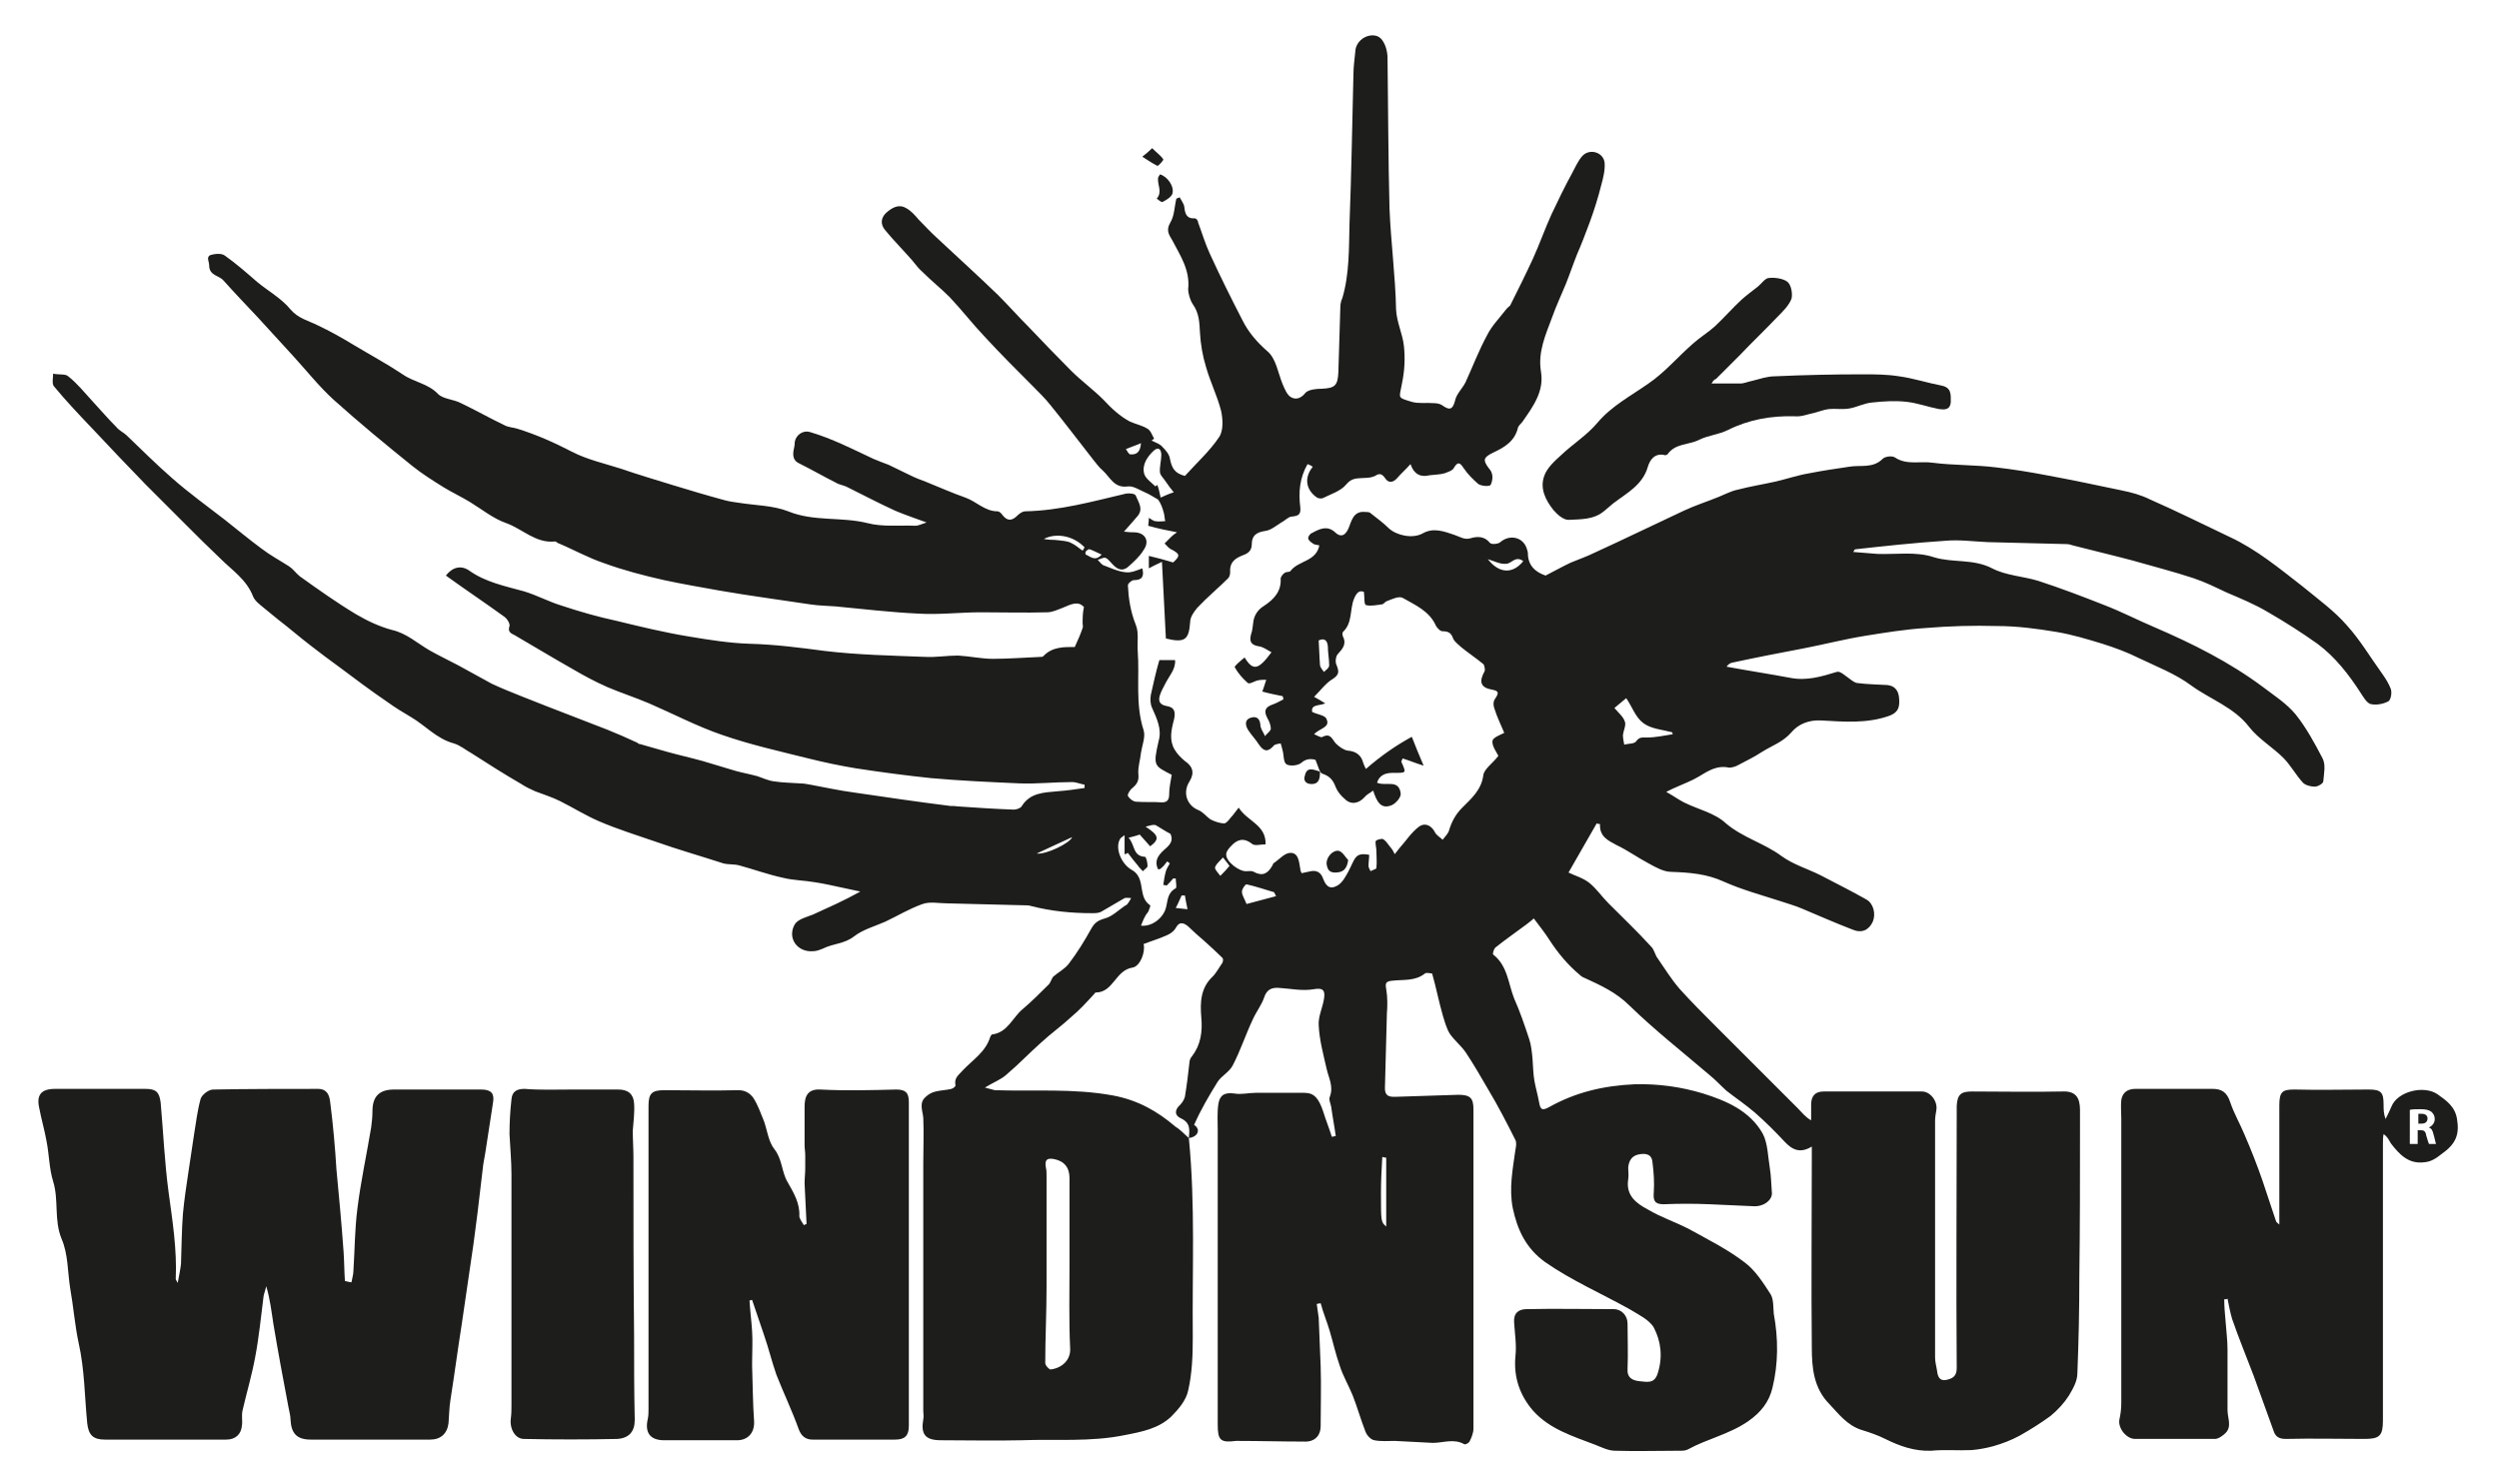
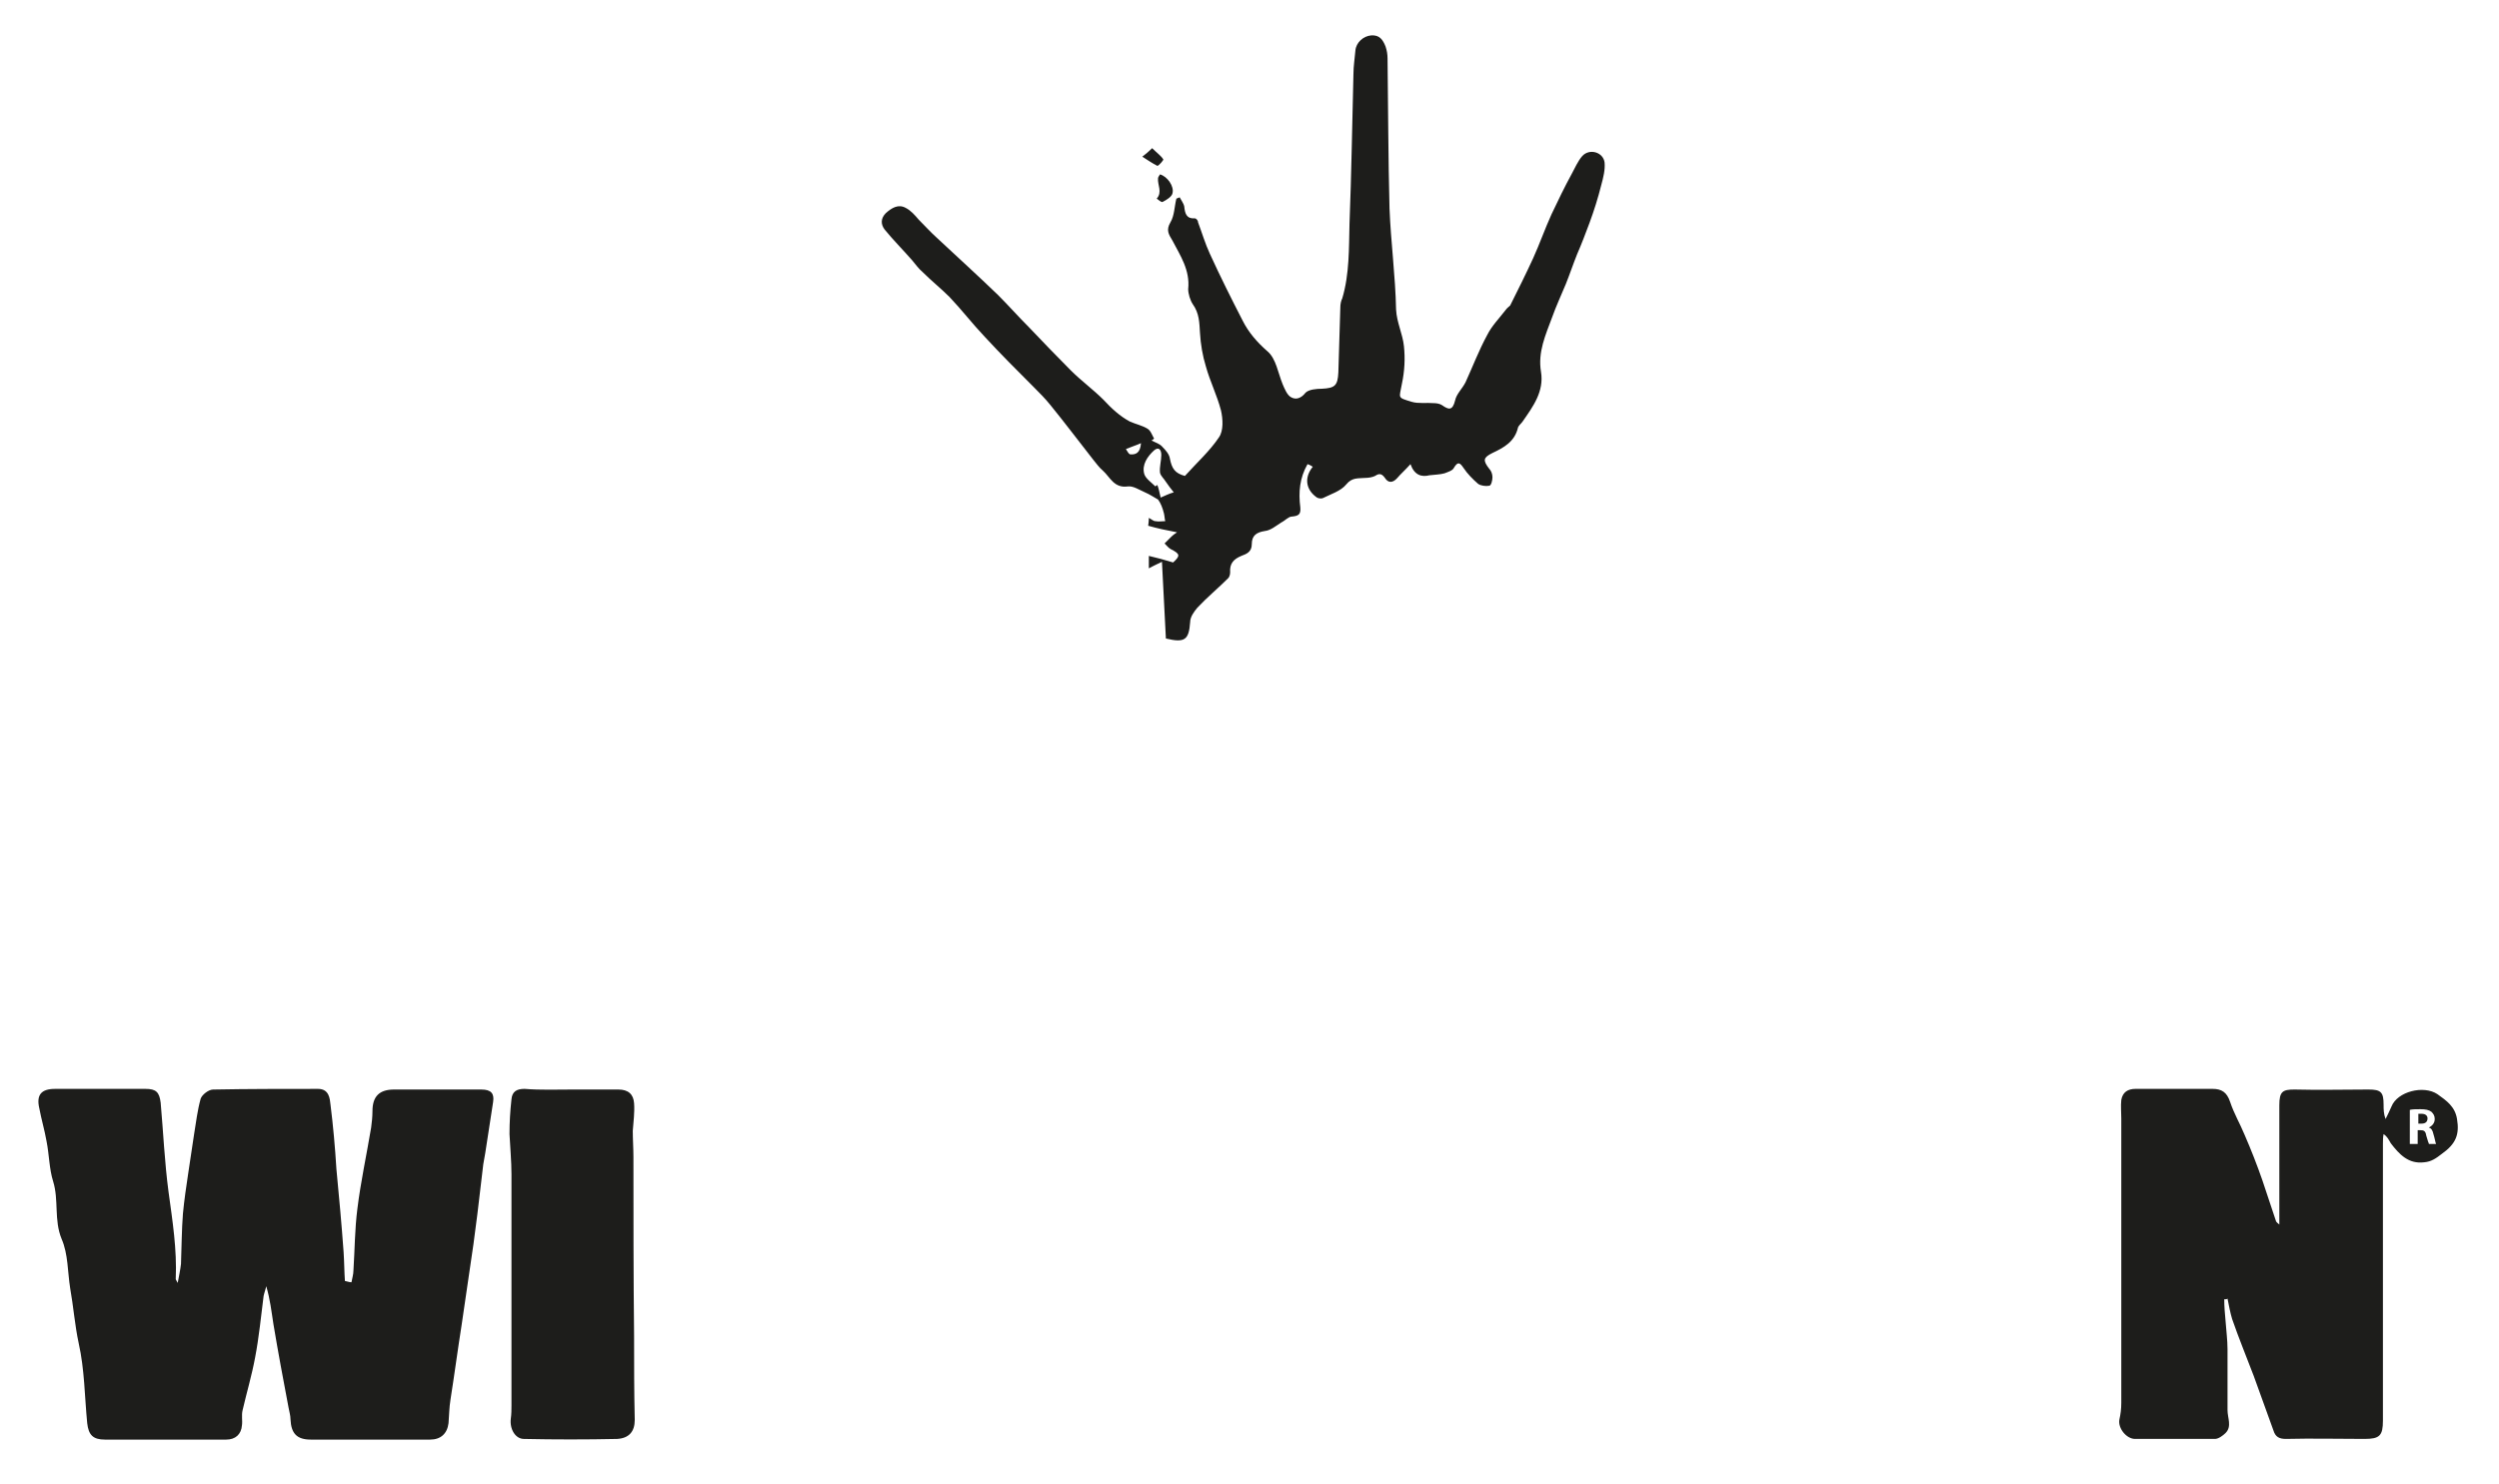
<svg xmlns="http://www.w3.org/2000/svg" version="1.1" id="Ebene_1" x="0px" y="0px" viewBox="0 0 381.1 226.3" style="enable-background:new 0 0 381.1 226.3;" xml:space="preserve">
  <style type="text/css">
	.st0{fill:#1D1D1B;}
</style>
  <g>
-     <path class="st0" d="M168,84.6c-0.7-0.3-1.2-0.6-1.8-0.8c-0.1-0.1-0.4,0.1-0.6,0.3c-0.1,0.1-0.1,0.5,0,0.5   C166.3,84.9,167,85.7,168,84.6 M181.1,138.7c-0.2-0.9-0.3-1.5-0.4-2.1c-0.2,0-0.3,0-0.5,0c-0.3,0.6-0.5,1.2-0.9,1.9   C180,138.6,180.4,138.6,181.1,138.7 M158.1,130.2c1.4,0.2,5.1-1.6,5.4-2.5C161.7,128.5,160.1,129.3,158.1,130.2 M187.5,132.1   c-0.4-0.6-0.7-0.9-1-1.3c-0.4,0.5-1,0.9-1.2,1.5c-0.1,0.3,0.5,0.9,0.8,1.3C186.6,133.1,187,132.7,187.5,132.1 M165.1,84   c0.1-0.2,0.2-0.3,0.3-0.5c-1.6-1.7-4.2-2.3-6.2-1.3c0.7,0.2,1.4,0.1,2.1,0.2c0.7,0.1,1.4,0.1,2,0.4C164,83.1,164.5,83.6,165.1,84    M232.3,85.6c-1.2-0.9-1.8,0.4-2.6,0.4c-0.9,0.1-1.8-0.4-2.8-0.7C228.6,87.5,230.7,87.6,232.3,85.6 M201.1,97.7   c0.1,1.4,0.1,2.6,0.2,3.7c0,0.4,0.4,0.8,0.6,1.1c0.3-0.3,0.8-0.6,0.8-1c0-1-0.2-1.9-0.2-2.9C202.4,97.4,201.7,97.4,201.1,97.7    M211.4,176.6c-0.2,0-0.4-0.1-0.6-0.1c-0.1,1.8-0.2,3.6-0.2,5.4c0,4.5,0,4.5,0.8,5.2V176.6z M194.6,136.7c-0.2-0.4-0.3-0.6-0.3-0.6   c-1.4-0.4-2.8-0.9-4.2-1.2c-0.2,0-0.7,0.7-0.7,1.1c0,0.6,0.4,1.1,0.7,1.9C191.6,137.5,193.1,137.1,194.6,136.7 M255.1,112   c0-0.1-0.1-0.2-0.1-0.3c-1.5-0.4-3.2-0.5-4.4-1.4c-1.2-0.9-1.7-2.5-2.6-3.8c-0.6,0.5-1.3,1.1-1.8,1.5c0.7,0.8,1.4,1.4,1.6,2.1   c0.2,0.5-0.2,1.3-0.3,2c0,0.5,0.1,1,0.2,1.5c0.6-0.2,1.5-0.1,1.8-0.5c0.5-0.7,0.9-0.6,1.7-0.6C252.5,112.5,253.8,112.2,255.1,112    M174,141.2c1.7,0.2,3.4-1.2,3.8-2.7c0.3-1.1,0.2-2.3,1.5-3c0.2-0.1,0-1,0-1.5l-0.4,0c-0.3,0.4-0.7,0.8-1,1.1   c-0.2-0.1-0.3-0.1-0.5-0.1c0.1-0.7,0.2-1.4,0.4-2.1c0.1-0.4,0.4-0.8,0.6-1.2c0,0-0.4-0.3-0.4-0.3c-0.3,0.4-0.6,0.8-1,1.1   c-0.1,0.1-0.2,0.1-0.4,0.1c-0.7-1.5,0.3-2.4,1.2-3.2c0.8-0.7,1.1-1.3,0.7-2.2c-0.8-0.4-1.5-0.9-2.2-1.3c-0.4-0.2-1.1,0.1-1.6,0.2   c2,1.3,2.2,1.9,0.7,3c-0.5-0.6-1.1-1.2-1.6-1.8c-0.5,0.2-1,0.3-1.7,0.5c1,1,0.6,2.8,2.5,2.9c0.2,0,0.4,0.9,0.4,1.4   c0,0.3-0.5,0.5-0.7,0.8c-0.3-0.3-0.6-0.6-0.8-0.9c-0.5-0.6-1-1.2-1.5-1.9c-0.2,0.1-0.3,0.2-0.5,0.2v-2.9c-0.4,0.3-0.6,0.4-0.7,0.6   c-0.8,1.4,0.2,3.8,1.8,4.7c0.4,0.2,0.8,0.6,1,1c0.8,1.4,0.2,3.3,1.8,4.4c0.1,0.1-0.2,0.7-0.3,1C174.5,139.8,174.3,140.5,174,141.2    M163.1,192.9c0-4.4,0-8.8,0-13.2c0-1.6-0.8-2.6-2.4-2.9c-1.1-0.2-1.4,0.2-1.2,1.3c0.1,0.4,0.1,0.9,0.1,1.3c0,5.7,0,11.3,0,17   c0,3.8-0.2,7.7-0.2,11.5c0,0.4,0.6,1,0.8,1c1.8-0.2,3.1-1.5,3-3.2C163,201.5,163.1,197.2,163.1,192.9 M181.3,173.6   c1,10.1,0.5,20.3,0.6,30.4c0,2.7-0.1,5.5-0.7,8.1c-0.3,1.5-1.5,2.9-2.6,4c-1.9,1.8-4.4,2.3-7,2.8c-5.3,1.1-10.6,0.6-15.8,0.8   c-4.1,0.1-8.2,0-12.3,0c-2.4,0-3.1-0.9-2.7-3.2c0.1-0.4,0-0.9,0-1.3c0-12.6,0-25.2,0-37.8c0-2.3,0.1-4.6,0-6.9   c-0.1-1.1-0.7-2.3,0.4-3.2c0.4-0.4,1-0.7,1.5-0.8c0.8-0.2,1.6-0.2,2.4-0.4c0.3-0.1,0.7-0.4,0.6-0.6c-0.2-1.1,0.5-1.5,1.1-2.2   c1.5-1.6,3.5-2.8,4.2-5.1c0.1-0.2,0.2-0.4,0.3-0.4c2.4-0.3,3.1-2.6,4.7-3.9c1.3-1.1,2.6-2.4,3.8-3.6c0.4-0.3,0.5-0.9,0.8-1.3   c0.8-0.7,1.8-1.2,2.4-2c1.3-1.7,2.4-3.5,3.4-5.3c0.5-0.9,1-1.3,2.1-1.6c1.1-0.3,2-1.2,3-1.9c0.2-0.1,0.4-0.2,0.5-0.4   c0.2-0.2,0.3-0.5,0.5-0.8c-0.3,0-0.7-0.1-1,0c-1.2,0.7-2.4,1.4-3.6,2.1c-0.4,0.2-0.9,0.2-1.4,0.2c-3.1,0-6.2-0.3-9.3-1.1   c-0.3-0.1-0.6-0.1-0.9-0.1c-4-0.1-8-0.2-11.9-0.3c-1.2,0-2.6-0.3-3.7,0.1c-2,0.7-3.8,1.8-5.7,2.7c-1.6,0.7-3.4,1.2-4.7,2.2   c-1.5,1.2-3.2,1.1-4.8,1.9c-0.5,0.2-1,0.4-1.5,0.4c-2.4,0.2-4-2-2.8-4.1c0.5-0.8,1.8-1.1,2.8-1.5c2.4-1.1,4.7-2.1,7.2-3.5   c-0.9-0.2-1.9-0.4-2.8-0.6c-1.4-0.3-2.7-0.6-4-0.8c-1.7-0.3-3.4-0.3-5-0.7c-2.3-0.5-4.5-1.3-6.7-1.9c-0.8-0.2-1.7-0.1-2.4-0.3   c-3.4-1.1-6.9-2.1-10.3-3.3c-2.9-1-5.8-1.9-8.6-3.1c-2.1-0.9-4-2.1-6-3.1c-1.2-0.6-2.5-1-3.8-1.5c-0.7-0.3-1.5-0.7-2.1-1.1   c-2.6-1.5-5.1-3.1-7.6-4.7c-0.9-0.5-1.7-1.2-2.7-1.5c-2.6-0.7-4.3-2.7-6.5-4c-1.2-0.7-2.5-1.5-3.6-2.3c-2.5-1.7-4.9-3.5-7.3-5.3   c-1.5-1.1-3-2.2-4.4-3.3c-1.7-1.3-3.3-2.7-5-4c-0.7-0.6-1.5-1.2-2.2-1.8c-0.6-0.5-1.3-1-1.6-1.7c-1-2.6-3.2-4-5-5.8   c-1.8-1.7-3.6-3.5-5.4-5.3c-2-2-4-4-6-6c-2.7-2.8-5.4-5.6-8.1-8.5c-2-2.1-4-4.2-5.9-6.5c-0.3-0.4-0.1-1.3-0.1-1.9   C9,57.2,10,57,10.4,57.4c1.4,1.1,2.5,2.5,3.7,3.8c1.2,1.3,2.4,2.7,3.7,4c0.4,0.5,1.1,0.8,1.5,1.2c2.3,2.2,4.5,4.4,6.9,6.5   c2.6,2.3,5.4,4.3,8.1,6.4c1.9,1.5,3.7,3,5.6,4.4c1.3,1,2.8,1.8,4.2,2.7c0.6,0.4,1,1,1.6,1.5c2.8,2,5.6,4,8.6,5.8   c1.7,1,3.6,1.9,5.5,2.4c2.2,0.5,3.8,2,5.7,3.1c1.4,0.8,2.9,1.5,4.4,2.3c1.7,0.9,3.4,1.9,5.1,2.8c1.5,0.7,3,1.3,4.5,1.9   c1.3,0.5,2.5,1,3.8,1.5c3.1,1.2,6.2,2.4,9.3,3.6c1.5,0.6,3.1,1.3,4.6,2c0.1,0.1,0.2,0.2,0.4,0.2c1.4,0.4,2.8,0.8,4.2,1.2   c1.8,0.5,3.6,0.9,5.4,1.4c1.7,0.5,3.3,1,5,1.5c1.1,0.3,2.2,0.5,3.3,0.8c0.9,0.3,1.7,0.7,2.6,0.8c1.3,0.2,2.6,0.2,3.9,0.3   c0.5,0,1.1,0.1,1.6,0.2c2.2,0.4,4.4,0.9,6.7,1.2c4.8,0.7,9.5,1.4,14.3,2c0.4,0.1,0.9,0,1.3,0.1c2.9,0.2,5.8,0.4,8.7,0.5   c0.4,0,1-0.2,1.2-0.5c1.3-2.1,3.4-2.1,5.5-2.3c1.4-0.1,2.8-0.3,4.1-0.5c0-0.2,0-0.4,0-0.5c-0.6-0.1-1.3-0.4-1.9-0.4   c-2.7,0-5.4,0.3-8,0.2c-4.5-0.2-9-0.4-13.5-0.8c-3.8-0.4-7.6-0.9-11.5-1.5c-2.4-0.4-4.8-0.9-7.2-1.5c-4.4-1.1-8.9-2.1-13.2-3.6   c-3.8-1.3-7.4-3.2-11.1-4.8c-2.1-0.9-4.3-1.6-6.4-2.5c-1.8-0.8-3.5-1.7-5.2-2.7c-3-1.7-6-3.5-8.9-5.2c-0.6-0.3-1.1-0.5-0.8-1.4   c0.1-0.4-0.4-1.2-0.9-1.5c-2.9-2.1-5.9-4.1-8.8-6.2c1-1.3,2.3-1.6,3.5-0.8c2.5,1.8,5.5,2.4,8.4,3.2c2,0.6,3.8,1.6,5.8,2.2   c2.7,0.9,5.5,1.7,8.3,2.3c3.7,0.9,7.4,1.8,11.1,2.4c3,0.5,6.1,1,9.2,1.1c3.9,0.1,7.7,0.6,11.5,1.1c5,0.6,10.1,0.7,15.2,0.9   c1.7,0.1,3.4-0.2,5.1-0.2c1.8,0.1,3.6,0.5,5.3,0.5c2.5,0,4.9-0.2,7.4-0.3c0.1,0,0.2,0,0.3-0.1c1.4-1.5,3.3-1.4,4.8-1.4   c0.5-1.1,0.9-2,1.2-2.9c0.1-0.2,0-0.4,0-0.7c0-0.8,0-1.6,0.2-2.5c-0.9-1-2-0.4-3.2,0.1c-0.8,0.3-1.6,0.7-2.4,0.7   c-3.4,0.1-6.7,0-10.1,0c-3.2,0-6.4,0.4-9.6,0.2c-4.2-0.2-8.4-0.7-12.6-1.1c-1.2-0.1-2.5-0.1-3.8-0.3c-4.6-0.7-9.2-1.3-13.8-2.1   c-2.8-0.5-5.7-1-8.5-1.6c-3.1-0.7-6.2-1.5-9.2-2.6c-2.4-0.8-4.7-2.1-7.1-3.1c-0.1-0.1-0.2-0.2-0.4-0.2c-2.9,0.3-4.9-1.9-7.4-2.8   c-2-0.7-3.7-2.1-5.5-3.2c-1.3-0.8-2.8-1.5-4.1-2.3c-1.6-1-3.2-2-4.7-3.2c-4.1-3.3-8.1-6.6-12-10.1c-2.2-2-4.1-4.4-6.2-6.7   c-1.8-2-3.6-3.9-5.4-5.9c-1.8-1.9-3.6-3.8-5.3-5.7c-0.7-0.7-2.1-0.7-2.1-2.2c0-0.6-0.5-1.3,0.2-1.6c0.7-0.2,1.7-0.3,2.2,0.1   c1.7,1.2,3.3,2.6,4.9,4c1.7,1.4,3.7,2.5,5.1,4.2c1.2,1.4,2.7,1.7,4.1,2.4c1.9,0.9,3.7,1.9,5.5,3c2.5,1.5,5.1,2.9,7.5,4.5   c1.7,1.2,3.9,1.4,5.4,3c0.8,0.8,2.4,0.8,3.5,1.4c2.3,1.1,4.4,2.3,6.7,3.4c0.6,0.3,1.3,0.3,1.9,0.5c2.9,0.9,5.6,2.1,8.3,3.5   c2.3,1.2,5,1.8,7.5,2.6c2.6,0.9,5.3,1.7,7.9,2.5c2.6,0.8,5.3,1.6,7.9,2.3c0.7,0.2,1.5,0.3,2.2,0.4c2.5,0.4,5.2,0.4,7.5,1.3   c3.9,1.6,8.1,0.8,12.1,1.8c2.3,0.6,4.8,0.3,7.3,0.4c0.4,0,0.8-0.2,1.7-0.5c-1.9-0.7-3.4-1.2-4.8-1.8c-2.4-1.1-4.7-2.3-7.1-3.5   c-0.5-0.3-1.1-0.4-1.6-0.6c-2-1-3.9-2.1-5.9-3.1c-0.9-0.4-1-1.1-0.9-1.9c0.1-0.5,0.2-0.9,0.2-1.4c0.2-1.1,1.3-1.8,2.3-1.5   c3.4,1,6.5,2.6,9.7,4.1c0.7,0.3,1.5,0.6,2.3,0.9c1.1,0.5,2.2,1.1,3.3,1.6c0.8,0.4,1.6,0.7,2.4,1c2,0.8,4,1.7,6,2.4   c1.7,0.6,3,2.1,4.9,2.1c0.3,0,0.6,0.3,0.8,0.6c0.8,1,1.5,0.8,2.3,0c0.3-0.3,0.8-0.6,1.1-0.6c5.3-0.1,10.3-1.5,15.4-2.7   c0.5-0.1,1.4,0,1.5,0.3c0.4,1,1.2,2,0.3,3.1c-0.6,0.7-1.2,1.4-2.1,2.4c0.8,0.1,1.2,0.1,1.5,0.1c1.7,0,2.5,1.3,1.5,2.7   c-0.6,1-1.5,1.8-2.4,2.6c-1,0.8-1.8,0.2-2.5-0.6c-0.3-0.3-0.6-0.7-0.9-0.8c-0.4-0.1-0.8,0.2-1.2,0.3c0.3,0.3,0.5,0.6,0.8,0.8   c1.1,0.4,2.3,1,3.5,1.1c0.8,0.1,1.7-0.3,2.5-0.6c0.3,1.2,0,1.8-1.3,1.8c-0.3,0-0.9,0.5-0.9,0.8c0.1,2,0.4,4,1.2,6   c0.5,1.2,0.2,2.6,0.3,4c0.3,4-0.4,8.1,0.9,12.1c0.3,1-0.2,2.2-0.4,3.4c-0.1,1.1-0.5,2.2-0.4,3.3c0.1,1-0.2,1.5-0.9,2.1   c-0.4,0.3-0.8,1-0.7,1.2c0.2,0.4,0.8,0.9,1.3,0.9c1.3,0.1,2.6,0,3.9,0.1c0.9,0,1.1-0.5,1.1-1.3c0-0.9,0.2-1.8,0.4-3   c0.1,0.3,0.1,0.1,0,0.1c-2.7-1.4-2.9-1.3-2-5.2c0.5-1.8-0.3-3.4-1-5c-0.3-0.6-0.3-1.4-0.2-2c0.4-1.8,0.8-3.6,1.3-5.3h2.4   c0.1,1.4-0.9,2.4-1.5,3.6c-0.3,0.6-0.6,1.1-0.8,1.7c-0.3,0.9-0.1,1.5,1,1.7c1.3,0.2,1.4,1,1.1,2.2c-0.4,1.5-0.7,3,0.1,4.4   c0.4,0.7,1,1.3,1.6,1.8c1.2,0.8,1.5,1.8,0.7,3.1c-1.1,1.7-0.4,3.7,1.4,4.4c0.7,0.3,1.2,1,1.8,1.4c0.6,0.3,1.4,0.6,2.1,0.6   c0.3,0,0.7-0.5,1-0.9c0.4-0.4,0.7-0.9,1.2-1.5c1.3,2.1,4.2,2.6,4.1,5.6c-0.8,0-1.7,0.3-2.1-0.1c-1.3-1-2.3-0.6-3.2,0.4   c-0.3,0.3-0.7,0.8-0.7,1.2c-0.1,1.1,2,2.7,3.1,2.6c0.3,0,0.8-0.1,1.1,0.1c1.3,0.7,2.1,0.3,2.8-0.9c0.1-0.1,0.1-0.3,0.2-0.4   c0.9-0.6,1.7-1.6,2.6-1.6c1.3,0,1.3,1.5,1.5,2.5c0,0.2,0.1,0.4,0.2,0.6c0.5-0.1,0.9-0.2,1.4-0.3c1-0.2,1.6,0.3,1.9,1.2   c0.5,1.3,1.2,1.6,2.3,0.9c0.7-0.5,1.1-1.3,1.5-2c1.1-2.1,1-3,3.2-2.6c0,0.5-0.1,1.1-0.1,1.7c0,0.3,0.2,0.5,0.3,0.8   c0.3-0.2,0.9-0.3,0.9-0.5c0.1-0.9,0-1.7,0-2.6c0-0.5-0.2-1.1-0.1-1.5c0.1-0.2,0.9-0.4,1.1-0.3c0.4,0.2,0.8,0.8,1.1,1.2   c0.3,0.3,0.5,0.7,0.7,1.1c0.2-0.3,0.5-0.6,0.7-0.9c1-1.1,1.8-2.4,3-3.3c0.8-0.6,1.8-0.3,2.4,0.8c0.2,0.5,0.8,0.8,1.2,1.2   c0.4-0.5,0.9-1,1-1.5c0.4-1.3,1-2.4,2-3.4c1.4-1.4,2.9-2.7,3.2-4.9c0.1-1,1.5-1.9,2.3-3c-0.3-0.6-1-1.5-0.9-2.3   c0.1-0.5,1.2-0.9,1.8-1.2c-0.5-1.2-1.1-2.4-1.5-3.7c-0.2-0.5-0.2-1.1,0.1-1.5c0.6-0.9,0.6-1.2-0.5-1.4c-1.7-0.3-2-1.2-1.1-2.8   c0.1-0.2,0-0.9-0.2-1.1c-1.1-0.9-2.3-1.7-3.4-2.6c-0.4-0.4-1-0.8-1.2-1.3c-0.3-0.9-0.8-1.1-1.6-1.1c-0.4,0-0.8-0.5-1-0.8   c-1-2.3-3.2-3.2-5.1-4.3c-0.6-0.3-1.6,0.2-2.4,0.5c-0.3,0.1-0.5,0.5-0.8,0.5c-0.8,0.1-1.7,0.3-2.4,0.1c-0.3-0.1-0.2-1.2-0.3-2   c-0.7-0.3-1.1,0.1-1.5,1c-0.7,1.7-0.2,3.7-1.7,5.1c-0.1,0.1-0.1,0.5,0,0.7c0.6,1.2-0.1,1.9-0.8,2.7c-0.3,0.3-0.4,1.2-0.2,1.6   c0.4,1,0.5,1.5-0.6,2.2c-1,0.6-1.8,1.7-2.8,2.7c0.7,0.4,1.1,0.6,1.7,1c-0.9,0.4-2.2,0.1-2,1.3c0.8,0.4,2,0.5,2.2,1.1   c0.6,1.3-1.1,1.4-1.9,2.3c0.5,0.2,1.1,0.6,1.3,0.4c1.2-0.6,1.4,0.3,2,1c0.5,0.5,1.2,1,1.8,1.1c1.3,0.1,2.1,0.7,2.4,1.9   c0.1,0.3,0.2,0.5,0.4,0.9c2.3-2,4.6-3.6,7-4.9c0.6,1.5,1.1,2.8,1.8,4.4c-1.3-0.4-2.2-0.8-3.2-1.1c-0.1,0.3-0.2,0.4-0.2,0.5   c0.8,1.8,0.8,1.7-1.3,1.7c-0.9,0-2,0.2-2.4,1.5c1.3,0.6,3.3-0.6,3.6,1.6c0.1,0.6-0.7,1.5-1.3,1.8c-1.8,0.8-2.4-0.7-2.9-2.2   c-0.5,0.4-1,0.6-1.3,1c-0.9,1-2.1,1.2-3,0.3c-0.6-0.5-1.1-1.1-1.4-1.8c-0.4-1.1-0.9-1.7-2.1-2.1c-0.4-0.2-0.6-1.2-1-2.1   c-0.5-0.1-1.3-0.3-2.2,0.5c-0.5,0.4-1.7,0.5-2.2,0.2c-0.5-0.3-0.4-1.4-0.6-2.1c-0.1-0.4-0.2-0.8-0.3-1.1c-0.4,0.1-0.9,0.1-1.1,0.4   c-0.9,1-1.5,0.8-2.2-0.2c-0.5-0.8-1.2-1.5-1.7-2.3c-0.4-0.7-0.5-1.5,0.4-1.8c0.9-0.3,1.4,0.1,1.5,1c0,0.3,0.1,0.6,0.2,0.8   c0.2,0.4,0.4,0.7,0.5,1c0.3-0.4,0.8-0.7,0.9-1.1c0-0.5-0.2-1.1-0.5-1.6c-0.6-1.1-0.4-1.7,0.7-2.1c0.6-0.2,1.1-0.5,1.7-0.8   c0-0.2,0-0.3-0.1-0.5c-1-0.2-2-0.4-3.1-0.7c0.2-0.6,0.4-1.1,0.6-1.8c-0.5,0-0.9,0-1.3,0.1c-0.5,0.1-1.2,0.6-1.5,0.4   c-0.8-0.7-1.5-1.5-2-2.4c-0.1-0.2,0.9-1,1.5-1.5c1.3,2.1,2.1,1.9,4.1-0.8c-0.6-0.3-1.2-0.8-1.9-0.9c-1.3-0.2-1.5-0.8-1.2-1.9   c0.2-0.5,0.2-1,0.3-1.6c0.1-1.2,0.7-2.1,1.7-2.7c1.5-1,2.6-2.2,2.5-4.1c0-0.3,0.3-0.7,0.6-0.9c0.2-0.2,0.8-0.1,0.9-0.3   c1.2-1.6,3.9-1.4,4.4-3.9c-0.4-0.1-0.8-0.1-1-0.3c-0.3-0.2-0.7-0.5-0.7-0.8c0-0.3,0.3-0.7,0.6-0.8c1.1-0.6,2.3-1.2,3.5-0.1   c0.6,0.6,1.4,0.8,2-0.5c0.5-1.1,0.7-2.8,2.6-2.6c0.2,0,0.5,0,0.7,0.1c1,0.8,2,1.5,2.9,2.4c1.2,1.1,3.6,1.6,5.1,0.8   c1.7-1,3.4-0.3,4.9,0.2c0.9,0.3,1.5,0.8,2.5,0.5c1-0.3,2.1-0.3,2.9,0.7c0.2,0.3,1.3,0.2,1.6-0.1c1.4-1.2,3.4-0.8,4,0.9   c0.1,0.3,0.2,0.6,0.2,0.8c0,1.9,1.2,2.9,2.7,3.4c1.4-0.7,2.6-1.4,3.9-2c1.2-0.5,2.4-0.9,3.6-1.5c4.6-2.1,9.1-4.3,13.6-6.4   c1.7-0.8,3.6-1.4,5.3-2.1c1-0.4,1.9-0.9,2.9-1.1c1.9-0.5,3.8-0.8,5.6-1.2c1.8-0.4,3.5-1,5.3-1.3c2-0.4,4.1-0.7,6.1-1   c1.7-0.3,3.6,0.3,5.1-1.2c0.4-0.4,1.5-0.5,1.9-0.2c1.8,1.2,3.9,0.5,5.8,0.8c3.2,0.4,6.4,0.3,9.6,0.7c2.6,0.3,5.1,0.7,7.7,1.2   c3.8,0.7,7.6,1.5,11.4,2.3c1.5,0.3,3,0.7,4.4,1.4c4.1,1.8,8.1,3.8,12.1,5.7c4.1,1.9,7.6,4.8,11.2,7.6c2.3,1.9,4.8,3.7,6.7,5.9   c2,2.2,3.6,4.9,5.4,7.4c0.5,0.7,1,1.5,1.3,2.3c0.2,0.6,0,1.7-0.4,1.9c-0.8,0.4-1.8,0.6-2.7,0.4c-0.6-0.2-1.1-1.1-1.5-1.7   c-1.8-2.8-3.9-5.5-6.6-7.5c-2.4-1.7-4.9-3.3-7.5-4.8c-2-1.2-4.2-2.1-6.3-3c-1.7-0.8-3.3-1.6-5.1-2.2c-3-1-6.2-1.8-9.3-2.7   c-3-0.8-6-1.5-9.1-2.3c-0.3-0.1-0.6-0.2-1-0.2c-4-0.1-8-0.2-12-0.3c-2.2-0.1-4.3-0.4-6.5-0.2c-4.6,0.3-9.2,0.8-13.7,1.3   c-0.1,0-0.1,0.2-0.3,0.4c1.3,0.1,2.5,0.2,3.7,0.3c2.9,0.1,5.9-0.4,8.6,0.5c2.9,0.9,6,0.2,8.9,1.7c2.1,1.1,4.7,1.2,7,1.9   c3.4,1.1,6.8,2.4,10.1,3.7c2.6,1,5.1,2.3,7.7,3.4c5.8,2.5,11.4,5.3,16.5,9.1c1.7,1.3,3.6,2.5,5,4.2c1.6,2,2.9,4.4,4.1,6.7   c0.5,1,0.2,2.3,0.1,3.5c0,0.3-0.8,0.8-1.3,0.8c-0.6,0-1.4-0.2-1.8-0.6c-1.1-1.2-1.9-2.7-3-3.8c-1.6-1.6-3.8-2.9-5.2-4.7   c-2.3-3-5.9-4.2-8.8-6.3c-2.4-1.8-5.3-2.9-8-4.2c-1.8-0.9-3.7-1.6-5.6-2.2c-2.3-0.7-4.6-1.4-7-1.8c-3-0.5-6-0.9-9.1-0.9   c-3.6-0.1-7.2,0-10.8,0.3c-3.1,0.2-6.2,0.7-9.3,1.2c-3.1,0.5-6.2,1.3-9.3,1.9c-3.7,0.7-7.3,1.4-11,2.2c-0.3,0.1-0.5,0.2-0.8,0.6   c3.2,0.6,6.5,1.1,9.7,1.7c2.5,0.5,4.8-0.2,7.1-0.9c0.5-0.2,1.3,0.6,1.9,1c0.4,0.3,0.9,0.7,1.3,0.7c1.5,0.2,3,0.2,4.5,0.3   c1.1,0.1,1.7,0.8,1.8,1.9c0.1,1.2,0.1,2.2-1.5,2.8c-3.4,1.2-6.9,0.9-10.4,0.7c-1.9-0.1-3.5,0.6-4.5,1.8c-1.3,1.5-2.9,2-4.5,3   c-1.2,0.8-2.5,1.4-3.8,2.1c-0.4,0.2-0.9,0.3-1.2,0.3c-1.9-0.4-3.2,0.5-4.7,1.4c-1,0.6-2.1,1-3.2,1.5c-0.5,0.2-0.9,0.4-1.7,0.8   c1.1,0.6,1.9,1.2,2.7,1.6c2.2,1.1,4.7,1.6,6.4,3.2c2.6,2.2,5.8,3,8.5,5c1.8,1.3,3.9,1.9,5.9,2.9c2.3,1.2,4.7,2.4,7,3.7   c1.1,0.6,1.5,2.2,1,3.4c-0.6,1.3-1.7,1.8-3.1,1.2c-2.6-1-5.1-2.1-7.7-3.2c-1.2-0.5-2.3-0.8-3.5-1.2c-2.8-0.9-5.7-1.7-8.4-2.9   c-2.6-1.2-5.2-1.4-8-1.5c-1.2,0-2.4-0.7-3.5-1.3c-1.7-0.9-3.2-2-4.9-2.8c-1.3-0.7-2.6-1.3-2.5-3.2c-0.2,0-0.3,0-0.5-0.1   c-1.4,2.5-2.9,5-4.3,7.5c1,0.5,2.2,0.8,3.2,1.6c1.1,0.9,1.9,2.1,2.9,3.1c2.2,2.2,4.4,4.3,6.5,6.6c0.5,0.5,0.6,1.3,1,1.8   c1.1,1.6,2.1,3.2,3.3,4.6c1.8,2,3.7,3.9,5.6,5.8c1.1,1.1,2.1,2.1,3.2,3.2c3.1,3.1,6.2,6.2,9.3,9.3c0.6,0.6,1.1,1.3,2,1.8   c0-0.8,0-1.6,0-2.4c0-1.3,0.6-2,1.9-2c5,0,10,0,15,0c1.3,0,2.4,1.5,2.2,2.8c-0.1,0.6-0.2,1.1-0.2,1.7c0,12,0,24.1,0,36.1   c0,0.7,0.2,1.3,0.3,2c0.1,0.9,0.4,1.6,1.4,1.4c0.9-0.2,1.6-0.5,1.6-1.8c-0.1-13,0-26,0-39c0-0.3,0-0.7,0-1c0.1-1.7,0.6-2.2,2.3-2.2   c4.6,0,9.2,0.1,13.8,0c2-0.1,2.7,0.9,2.7,2.8c0,1.1,0,2.2,0,3.3c0,7.3,0,14.7-0.1,22c0,5-0.1,9.9-0.3,14.9c0,1.2-0.7,2.4-1.3,3.4   c-0.7,1.1-1.7,2.2-2.8,3.1c-1.5,1.1-3.1,2.1-4.7,3c-1.3,0.7-2.6,1.2-4,1.6c-1.1,0.3-2.2,0.5-3.3,0.6c-2.1,0.1-4.1-0.1-6.2,0.1   c-2.5,0.1-4.8-0.7-7-1.8c-1.2-0.6-2.4-1-3.7-1.4c-2.1-0.7-3.4-2.4-4.8-3.9c-2.4-2.4-2.7-5.5-2.7-8.7c-0.1-9.6,0-19.2,0-28.8v-1.8   c-1.8,1.1-3,0.5-4.2-0.8c-1.4-1.5-2.9-3-4.5-4.4c-1.4-1.2-2.9-2.2-4.3-3.3c-0.9-0.8-1.7-1.7-2.7-2.5c-4.1-3.5-8.3-6.8-12.1-10.5   c-2-2-4.4-3.1-6.8-4.2c-0.3-0.1-0.6-0.3-0.8-0.5c-1.8-1.5-3.3-3.3-4.6-5.3c-0.7-1.1-1.5-2.1-2.4-3.3c-0.2,0.2-0.7,0.6-1.1,0.9   c-1.6,1.2-3.2,2.3-4.7,3.5c-0.3,0.2-0.5,1-0.4,1.1c2.2,1.7,2.3,4.4,3.2,6.7c0.9,2,1.6,4.1,2.3,6.2c0.3,0.9,0.4,1.9,0.5,2.9   c0.1,1.2,0.1,2.4,0.3,3.5c0.2,1.1,0.5,2.1,0.7,3.2s0.4,1.4,1.5,0.8c4.1-2.3,8.4-3.3,13.1-3.5c3.6-0.1,7.1,0.4,10.4,1.4   c3.5,1.1,7.1,2.6,9.1,6.1c0.8,1.5,0.8,3.5,1.1,5.3c0.2,1.2,0.2,2.4,0.3,3.6c0.2,1.2-1.2,2.3-2.8,2.2c-2.2-0.1-4.5-0.2-6.7-0.3   c-2.3-0.1-4.7-0.1-7,0c-1.4,0-1.6-0.6-1.5-1.8c0.1-1.5,0-3.1-0.2-4.6c-0.1-1.3-1.1-1.4-2.1-1.2c-1,0.2-1.5,0.9-1.6,2   c0,0.6,0.1,1.2,0,1.8c-0.4,2.5,1.3,3.7,3,4.6c2,1.2,4.2,1.9,6.3,3c2.9,1.6,5.9,3.1,8.5,5.1c1.6,1.2,2.8,3.1,3.9,4.8   c0.5,0.8,0.4,2,0.5,3c0.7,3.8,0.7,7.6-0.2,11.3c-0.5,2.1-1.7,3.7-3.7,5.1c-2.9,2-6.3,2.7-9.2,4.3c-0.4,0.2-0.8,0.2-1.3,0.2   c-3.3,0-6.6,0.1-9.8,0c-1,0-2-0.5-3-0.9c-3.4-1.3-7-2.4-9.5-5.2c-2-2.3-3-5.1-2.7-8.3c0.2-1.7-0.1-3.5-0.2-5.2   c-0.1-1.4,0.7-2,1.9-2c4.4-0.1,8.9,0,13.3,0c1.2,0,2.1,1,2.1,2.2c0,2.3,0.1,4.6,0,6.9c-0.1,1.4,0.8,1.8,1.9,1.9   c1.1,0.1,2.2,0.4,2.7-1.2c0.8-2.5,0.5-4.9-0.6-7c-0.7-1.2-2.4-2-3.7-2.8c-4.3-2.4-8.9-4.4-12.9-7.2c-2.9-2.1-4.2-4.9-4.9-8.2   c-0.6-3,0-6,0.4-8.9c0.1-0.5,0.2-1.1,0-1.5c-1.3-2.6-2.7-5.3-4.2-7.8c-1.1-1.9-2.2-3.8-3.4-5.6c-0.7-1-1.7-1.8-2.4-2.8   c-0.5-0.8-0.8-1.9-1.1-2.9c-0.6-2.1-1-4.2-1.6-6.3c-0.3,0-0.8-0.2-1.1,0c-1.5,1.2-3.3,0.9-5,1.1c-0.9,0.1-1.1,0.3-0.9,1.3   c0.2,1.2,0.2,2.5,0.1,3.7c-0.1,3.8-0.2,7.6-0.3,11.4c0,1.5,1.1,1.3,1.9,1.3c3.1-0.1,6.2-0.2,9.3-0.3c1.8,0,2.3,0.5,2.3,2.2   c0,16.2,0,32.5,0,48.7c0,0.7-0.3,1.4-0.6,2c-0.1,0.2-0.6,0.5-0.8,0.4c-1.6-0.9-3.2-0.2-4.8-0.2c-1.9-0.1-3.9-0.2-5.8-0.3   c-1,0-2.1,0.1-3.1-0.1c-0.6-0.1-1.2-0.8-1.4-1.4c-0.7-1.8-1.2-3.6-1.9-5.4c-0.6-1.5-1.5-3-2-4.6c-0.6-1.7-1-3.5-1.5-5.2   c-0.4-1.4-1-2.8-1.4-4.3c-0.2,0-0.4,0.1-0.6,0.1c0.1,0.7,0.2,1.4,0.3,2.1c0.1,2.5,0.2,4.9,0.3,7.4c0.1,3,0,6.1,0,9.1   c0,1.6-1,2.5-2.6,2.4c-3.3,0-6.7-0.1-10-0.1c-0.1,0-0.2,0-0.3,0c-2.4,0.3-2.8-0.1-2.8-2.5c0-15,0-29.9,0-44.9c0-1.3-0.1-2.7,0.1-4   c0.2-1.3,0.9-1.8,2.4-1.6c1.1,0.2,2.2-0.1,3.3-0.1c2.5,0,5,0,7.4,0c1.5,0,2.2,0.8,2.9,2.9c0.4,1.3,0.9,2.5,1.3,3.8   c0.2,0,0.4-0.1,0.6-0.1c-0.2-1.5-0.5-3-0.7-4.5c-0.1-0.5-0.4-1.1-0.2-1.5c0.6-1.6-0.2-2.9-0.5-4.3c-0.5-2.2-1.1-4.4-1.2-6.6   c-0.1-1.3,0.6-2.7,0.8-4c0.2-1.2,0-1.8-1.6-1.5c-1.7,0.3-3.5-0.1-5.2-0.2c-1.1-0.1-1.9,0.2-2.3,1.4c-0.4,1.2-1.2,2.2-1.7,3.3   c-1.1,2.3-1.9,4.8-3.1,7.1c-0.5,1-1.7,1.6-2.3,2.5c-1.3,2.1-2.6,4.3-3.6,6.6C183.1,172.2,182.8,173.4,181.3,173.6   c0.1-1.2,0.3-2.3-1.2-3c-0.9-0.4-1.1-1.2-0.1-2.1c0.3-0.3,0.6-0.8,0.7-1.2c0.3-1.8,0.5-3.5,0.7-5.3c0-0.3,0.2-0.7,0.4-0.9   c1.3-1.7,1.6-3.7,1.4-5.9c-0.2-2.3-0.1-4.5,1.7-6.2c0.6-0.6,1-1.4,1.5-2.1c0.1-0.2,0.2-0.6,0-0.8c-0.9-0.9-1.9-1.8-2.9-2.7   c-0.7-0.6-1.4-1.2-2-1.8c-0.7-0.7-1.5-1.2-2.1-0.2c-0.6,1.1-1.6,1.3-2.5,1.7c-0.8,0.3-1.7,0.6-2.5,0.9c0.3,1.2-0.5,3.4-1.7,3.6   c-2.6,0.4-2.9,3.8-5.6,3.8c-0.1,0-0.2,0.2-0.3,0.3c-1.1,1.2-2.2,2.4-3.4,3.4c-1.5,1.4-3.2,2.6-4.7,4c-1.8,1.6-3.4,3.3-5.3,4.9   c-0.8,0.7-1.9,1.1-3.2,1.9c0.7,0.2,1.1,0.3,1.5,0.4c6,0.2,12-0.3,18,0.8c3.8,0.7,6.8,2.4,9.6,4.8C180,172.3,180.6,173,181.3,173.6" />
    <path class="st0" d="M53.6,195.6c0.1-0.6,0.3-1.2,0.3-1.8c0.2-3.1,0.2-6.3,0.6-9.4c0.5-4.1,1.4-8.2,2.1-12.4   c0.1-0.8,0.2-1.6,0.2-2.5c0-2.3,1.1-3.3,3.3-3.3c4.4,0,8.9,0,13.3,0c1.5,0,2,0.6,1.8,1.9c-0.4,2.6-0.8,5.2-1.2,7.8   c-0.1,0.6-0.2,1.1-0.3,1.7c-0.3,2.5-0.6,5.1-0.9,7.6c-0.2,1.5-0.4,3.1-0.6,4.6c-0.6,4.1-1.2,8.2-1.8,12.3   c-0.6,3.8-1.1,7.6-1.7,11.4c-0.2,1.2-0.2,2.4-0.3,3.6c-0.2,1.6-1.2,2.5-2.8,2.5c-6.1,0-12.1,0-18.2,0c-2.1,0-3-0.9-3.1-3.1   c0-0.6-0.2-1.2-0.3-1.8c-0.8-4.2-1.6-8.5-2.3-12.7c-0.3-1.9-0.5-3.8-1.1-5.8c-0.1,0.5-0.3,1-0.4,1.5c-0.4,3.1-0.7,6.3-1.3,9.4   c-0.5,2.7-1.3,5.4-1.9,8c-0.2,0.8,0,1.6-0.1,2.3c-0.1,1.4-1,2.2-2.4,2.2c-6.2,0-12.3,0-18.5,0c-1.8,0-2.5-0.7-2.7-2.5   c-0.4-4.1-0.4-8.2-1.3-12.2c-0.6-2.8-0.8-5.6-1.3-8.4c-0.4-2.5-0.3-5.2-1.3-7.5c-1.2-2.9-0.4-5.9-1.3-8.8c-0.6-1.9-0.6-4.1-1-6.1   c-0.3-1.7-0.8-3.4-1.1-5c-0.5-2.1,0.3-3,2.4-3c4.6,0,9.2,0,13.8,0c1.6,0,2.1,0.5,2.3,2.1c0.4,4.5,0.6,9.1,1.2,13.6   c0.6,4.4,1.3,8.8,1.1,13.3c0,0.1,0.1,0.2,0.3,0.6c0.2-1.1,0.4-2,0.5-2.9c0.1-2.6,0.1-5.2,0.3-7.7c0.2-2.1,0.5-4.1,0.8-6.1   c0.3-2,0.6-4,0.9-6c0.3-1.8,0.5-3.6,1-5.4c0.2-0.6,1.2-1.4,1.9-1.4c5.3-0.1,10.7-0.1,16-0.1c1.7,0,1.8,1.5,1.9,2.4   c0.4,3.2,0.7,6.5,0.9,9.8c0.4,4.2,0.8,8.5,1.1,12.7c0.1,1.5,0.1,3,0.2,4.4C53.3,195.6,53.5,195.6,53.6,195.6" />
    <path class="st0" d="M174,67.6c-0.9,0.4-1.6,0.6-2.3,0.9c0.2,0.3,0.4,0.7,0.6,0.8C173.2,69.4,173.9,69.1,174,67.6 M177,75.9   c0.7-0.3,1.3-0.6,2-0.8c-0.4-0.5-0.8-1-1.2-1.6c-0.3-0.5-0.8-0.9-0.9-1.4c-0.1-0.9,0.2-1.8,0.2-2.7c0-0.8-0.4-1.3-1.1-0.7   c-1,0.9-1.9,2.2-1.5,3.6c0.2,0.7,1.1,1.3,1.7,1.9c0.1-0.1,0.2-0.2,0.3-0.2C176.7,74.5,176.8,75,177,75.9 M215.1,70.8   c-0.8,0.9-1.5,1.5-2,2.1c-0.7,0.8-1.4,0.8-1.9,0c-0.5-0.7-0.9-0.7-1.5-0.3c-0.4,0.2-1,0.3-1.5,0.3c-1.1,0.1-2-0.1-2.9,1   c-0.8,1-2.4,1.5-3.6,2.1c-0.3,0.1-0.8,0-1-0.2c-1.6-1.2-1.8-3-0.5-4.6c-0.3-0.2-0.5-0.3-0.8-0.4c-1.2,2.1-1.4,4.3-1.1,6.6   c0.1,1.1-0.3,1.3-1.3,1.4c-0.5,0-1,0.6-1.6,0.9c-0.8,0.5-1.6,1.2-2.5,1.3c-1.3,0.2-2,0.7-2,2c0,1.2-0.8,1.5-1.6,1.8   c-1.2,0.5-1.8,1.2-1.7,2.5c0,0.3-0.1,0.7-0.3,0.9c-1.5,1.5-3.2,2.9-4.7,4.5c-0.5,0.6-1.1,1.4-1.1,2.2c-0.2,2.7-0.8,3.2-3.7,2.5   c-0.2-3.8-0.4-7.6-0.6-11.7c-0.8,0.4-1.3,0.6-2,1v-1.9c1.3,0.3,2.4,0.6,3.7,1c1.1-1,1.1-1.3-0.3-2c-0.4-0.2-0.7-0.6-1-0.9   c0.3-0.3,0.7-0.7,1-1c0.3-0.3,0.6-0.5,0.9-0.7c-1.6-0.3-3-0.6-4.4-1c0,0,0.1-0.7,0.1-1.2c0.4,0.2,0.7,0.5,1,0.5c0.5,0.1,1,0,1.5,0   c-0.1-0.4-0.1-0.8-0.2-1.2c-0.2-0.8-0.5-1.6-0.9-2.1c-0.7-0.4-1.3-0.8-2-1.1c-0.9-0.4-1.8-1-2.6-0.9c-2.1,0.3-2.7-1.4-3.8-2.4   c-0.6-0.5-1-1.1-1.5-1.7c-2.2-2.8-4.3-5.6-6.5-8.3c-0.8-1-1.7-1.9-2.6-2.8c-2.5-2.5-5-5-7.4-7.6c-1.9-2-3.5-4.1-5.4-6.1   c-1.3-1.3-2.8-2.5-4.1-3.8c-0.6-0.5-1.1-1.2-1.6-1.8c-1.4-1.6-2.9-3.1-4.2-4.7c-0.6-0.8-0.6-1.7,0.2-2.5c0.9-0.8,1.9-1.4,3-0.8   c0.8,0.4,1.4,1.1,2,1.8c0.9,0.9,1.8,1.9,2.8,2.8c3.1,2.9,6.3,5.8,9.3,8.7c1.6,1.6,3.1,3.3,4.7,4.9c2.1,2.2,4.2,4.4,6.4,6.6   c1.6,1.6,3.4,2.9,5,4.5c1.2,1.3,2.5,2.5,4,3.3c0.9,0.4,1.9,0.6,2.7,1.1c0.5,0.3,0.7,1,1,1.5c-0.1,0.1-0.2,0.2-0.4,0.3   c0.6,0.3,1.3,0.5,1.7,1c0.5,0.5,1,1.1,1.1,1.7c0.3,1.6,0.8,2.3,2.3,2.7c1.8-2,3.8-3.8,5.2-5.9c0.7-1,0.6-2.8,0.3-4.1   c-0.6-2.3-1.7-4.5-2.3-6.7c-0.5-1.6-0.8-3.4-0.9-5.1c-0.1-1.6-0.1-3-1.1-4.4c-0.4-0.6-0.7-1.6-0.7-2.3c0.3-2.9-1.2-5.1-2.4-7.4   c-0.6-1-1-1.6-0.3-2.8c0.6-1,0.6-2.4,0.9-3.6c0.2-0.1,0.3-0.1,0.5-0.2c0.2,0.4,0.6,0.9,0.7,1.4c0.1,1,0.3,1.9,1.6,1.8   c0.2,0,0.5,0.3,0.5,0.6c0.6,1.6,1.1,3.3,1.8,4.8c1.6,3.5,3.3,6.9,5,10.2c0.9,1.8,2.2,3.3,3.8,4.7c1.3,1.1,1.6,3.3,2.3,5   c0.3,0.7,0.7,1.7,1.3,2c0.7,0.4,1.5,0.2,2.2-0.7c0.5-0.5,1.7-0.6,2.5-0.6c2-0.1,2.4-0.5,2.5-2.5c0.1-3.3,0.2-6.6,0.3-9.9   c0-0.5,0.1-1,0.3-1.4c1.1-3.7,1-7.6,1.1-11.4c0.3-7.6,0.4-15.2,0.6-22.8c0-1.2,0.2-2.4,0.3-3.6c0.1-1.2,1.2-2.2,2.4-2.3   c1.3-0.1,1.8,0.7,2.2,1.7c0.2,0.6,0.3,1.2,0.3,1.8c0.1,7.6,0.1,15.2,0.3,22.9c0.2,5.1,0.9,10.3,1,15.4c0.1,2,1,3.7,1.2,5.6   c0.2,1.9,0.1,3.8-0.3,5.7c-0.4,2.3-0.8,2.1,1.5,2.8c1,0.3,2.2,0.1,3.4,0.2c0.4,0,0.9,0.1,1.2,0.3c1,0.7,1.6,0.9,2-0.7   c0.2-1,1.1-1.8,1.6-2.8c1.1-2.4,2-4.8,3.3-7.2c0.7-1.4,1.8-2.5,2.8-3.8c0.2-0.3,0.5-0.5,0.7-0.7c1.2-2.4,2.4-4.8,3.5-7.2   c1-2.2,1.8-4.5,2.8-6.7c1-2.1,2-4.2,3.1-6.2c0.5-0.9,0.9-1.9,1.6-2.7c1.1-1.2,3.2-0.6,3.4,1c0.1,1.1-0.2,2.3-0.5,3.4   c-0.5,2-1.1,3.9-1.8,5.8c-0.6,1.6-1.2,3.2-1.9,4.8c-0.6,1.5-1.1,3-1.7,4.5c-0.7,1.7-1.5,3.4-2.1,5.1c-1,2.7-2.2,5.3-1.7,8.3   c0.5,3-1.2,5.3-2.8,7.6c-0.2,0.3-0.6,0.6-0.7,0.9c-0.5,2.2-2.2,3.1-3.9,3.9c-1.4,0.7-1.5,1.1-0.5,2.4c0.3,0.3,0.5,0.8,0.5,1.3   c0,0.5-0.2,1.3-0.5,1.3c-0.5,0.1-1.3,0-1.7-0.3c-0.8-0.7-1.6-1.5-2.2-2.4c-0.6-0.9-0.9-1-1.5,0c-0.2,0.4-0.9,0.6-1.4,0.8   c-0.7,0.2-1.5,0.2-2.3,0.3C216.8,72.8,215.7,72.5,215.1,70.8" />
-     <path class="st0" d="M123,186.7c-0.1-2.1-0.2-4.1-0.3-6.2c0-0.8,0.1-1.5,0.1-2.3c0-0.7,0-1.3,0-2c0-0.5-0.1-1-0.1-1.5   c0-2,0-4,0-5.9c0-1.6,0.5-2.7,2.4-2.6c3.9,0.2,7.7,0.1,11.6,0c1.4,0,1.9,0.5,1.9,1.9c0,16.5,0,32.9,0,49.4c0,1.5-0.6,2.1-2.1,2.1   c-4.2,0-8.4,0-12.6,0c-1,0-1.7-0.5-2.1-1.6c-1-2.8-2.3-5.5-3.4-8.3c-0.7-2-1.2-4.1-1.9-6.1c-0.6-1.8-1.2-3.5-1.8-5.3   c-0.1,0-0.2,0-0.4,0.1c0.1,1.6,0.3,3.1,0.4,4.7c0.1,1.5,0,3.1,0,4.7c0,0.2,0,0.4,0,0.6c0.1,2.8,0.1,5.6,0.3,8.4   c0.1,1.7-0.9,2.9-2.6,2.9c-3.7,0-7.4,0-11.1,0c-2.2,0-3-1.2-2.5-3.3c0.1-0.5,0.1-1,0.1-1.5c0-12.8,0-25.6,0-38.4c0-2.6,0-5.2,0-7.8   c0-1.9,0.5-2.4,2.4-2.4c3.8,0,7.5,0.1,11.3,0c1.1,0,1.8,0.5,2.3,1.2c0.7,1.1,1.1,2.3,1.6,3.5c0.5,1.4,0.7,3.2,1.6,4.3   c1.2,1.5,1.1,3.5,2,5c0.9,1.6,1.9,3.2,1.8,5.2c0,0.4,0.4,0.9,0.7,1.4C122.7,186.8,122.8,186.8,123,186.7" />
    <path class="st0" d="M87.3,166.2c2.3,0,4.7,0,7,0c1.5,0,2.3,0.7,2.4,2.1c0.1,1.4-0.1,2.8-0.2,4.2c0,1.3,0.1,2.7,0.1,4   c0,9.1,0,18.2,0.1,27.3c0,4.3,0,8.5,0.1,12.8c0,1.8-0.9,2.8-2.7,2.9c-4.7,0.1-9.5,0.1-14.2,0c-1.3,0-2.2-1.5-2-3.1   c0.1-0.7,0.1-1.4,0.1-2c0-11.8,0-23.6,0-35.3c0-2-0.2-4-0.3-6.1c0-1.8,0.1-3.5,0.3-5.3c0.1-1.2,0.8-1.6,2-1.6   C82.4,166.3,84.9,166.2,87.3,166.2" />
-     <path class="st0" d="M261,58.5c1.6,0,3,0,4.4,0c0.6,0,1.2-0.3,1.8-0.4c1.2-0.3,2.3-0.7,3.5-0.7c4.4-0.2,8.9-0.3,13.3-0.3   c1.9,0,3.7,0,5.6,0.3c2.2,0.3,4.3,1,6.4,1.4c1.6,0.3,1.5,1.3,1.5,2.5c-0.1,1.3-1,1.2-1.8,1.1c-1.6-0.3-3.2-0.9-4.9-1.1   c-1.7-0.2-3.5-0.1-5.3,0.1c-1.2,0.1-2.3,0.7-3.4,0.9c-1.1,0.2-2.2,0-3.2,0.1c-0.8,0.1-1.5,0.4-2.3,0.6c-1,0.2-1.9,0.6-2.9,0.5   c-3.6-0.1-7,0.5-10.2,2.1c-1.4,0.7-3,0.8-4.4,1.5c-1.6,0.8-3.6,0.5-4.8,2.2c-0.1,0.1-0.4,0.2-0.5,0.1c-1.5-0.3-2.2,0.8-2.5,1.8   c-0.8,2.8-3.2,4-5.3,5.6c-0.5,0.4-0.9,0.8-1.3,1.1c-1.6,1.4-3.6,1.3-5.5,1.4c-0.8,0-1.7-0.8-2.3-1.5c-1.2-1.5-2.1-3.3-1.4-5.2   c0.4-1.2,1.6-2.3,2.6-3.2c1.8-1.7,3.9-3,5.5-4.9c2.2-2.6,5.1-4.1,7.8-6c2.5-1.7,4.5-4.1,6.8-6.1c1-0.9,2.3-1.7,3.3-2.6   c1.4-1.3,2.7-2.8,4.1-4.1c0.8-0.7,1.6-1.3,2.5-2c0.6-0.5,1.1-1.3,1.7-1.3c0.9-0.1,2.2,0.1,2.8,0.6c0.6,0.5,0.8,1.9,0.6,2.6   c-0.4,1-1.3,1.9-2.1,2.7c-1.9,2-3.9,3.9-5.8,5.9c-1.2,1.2-2.4,2.4-3.6,3.6C261.2,58,261.2,58.3,261,58.5" />
-     <path class="st0" d="M205.6,131.2c-0.2,1.5-0.9,1.9-2,1.9c-0.9,0-1.2-0.5-1.3-1.4c0-1,1-2.1,1.9-1.9   C204.8,130,205.2,130.8,205.6,131.2" />
    <path class="st0" d="M176.9,26.6c1.1,0.3,2.2,1.8,1.9,2.9c-0.1,0.5-0.9,1-1.5,1.3c-0.2,0.1-0.6-0.3-0.9-0.5c0.9-1,0.1-2.1,0.2-3.1   C176.6,27,176.8,26.8,176.9,26.6" />
    <path class="st0" d="M175.7,22.6c0.7,0.7,1.3,1.1,1.7,1.7c0.1,0.1-0.7,1-0.9,1c-0.8-0.4-1.5-0.9-2.3-1.4   C174.6,23.6,175.1,23.2,175.7,22.6" />
-     <path class="st0" d="M201.3,117.7c0,1-0.1,1.9-1.3,1.9c-0.8,0-1.3-0.5-1-1.3C199.3,116.9,200.3,117.4,201.3,117.7" />
    <g>
      <path class="st0" d="M374.7,170.7c-0.3-1.9-1.6-2.8-3-3.8c-2.1-1.4-6.1-0.4-7,1.9c-0.3,0.7-0.6,1.3-0.9,1.9    c-0.3-0.8-0.3-1.5-0.3-2.2c0-1.9-0.4-2.3-2.3-2.3c-3.8,0-7.5,0.1-11.3,0c-1.8,0-2.3,0.3-2.3,2.4c0,6,0,12.1,0,18.2    c-0.2-0.2-0.4-0.3-0.5-0.5c-0.7-2.1-1.4-4.2-2.1-6.3c-0.8-2.3-1.7-4.6-2.7-6.9c-0.7-1.7-1.6-3.2-2.2-5c-0.5-1.5-1.3-2-2.7-2    c-3.9,0-7.8,0-11.7,0c-1.2,0-2,0.5-2.2,1.7c-0.1,0.9,0,1.9,0,2.8c0,14.5,0,28.9,0,43.4c0,0.9-0.1,1.7-0.3,2.6    c-0.2,1.3,1.1,2.9,2.4,2.9c4.1,0,8.1,0,12.2,0c0.5,0,1.2-0.5,1.6-0.9c1-1,0.3-2.3,0.3-3.5c0-3.1,0-6.2,0-9.3    c0-1.4-0.2-2.8-0.3-4.3c-0.1-1.1-0.2-2.2-0.2-3.3c0.2,0,0.4,0,0.5-0.1c0.2,1,0.4,2.1,0.7,3.1c1,2.9,2.2,5.8,3.3,8.7    c1,2.8,2,5.5,3,8.3c0.3,1,0.9,1.3,1.9,1.3c4-0.1,8,0,12,0c2.3,0,2.8-0.5,2.8-2.8c0-14.1,0-28.2,0-42.2c0-0.5,0-1,0.1-1.5    c0.6,0.4,0.8,0.9,1.1,1.4c1.3,1.7,2.7,3.2,5.1,2.9c1.1-0.1,1.8-0.6,2.7-1.3C374.5,174.5,375.1,173.1,374.7,170.7z M370.4,174.4    c-0.1-0.1-0.2-0.6-0.4-1.2c-0.1-0.7-0.4-0.8-0.9-0.8h-0.4v2.1h-1.2v-5.2c0.4-0.1,1-0.1,1.6-0.1c0.8,0,1.3,0.1,1.7,0.4    c0.3,0.3,0.5,0.6,0.5,1.1c0,0.7-0.5,1.1-0.9,1.3v0c0.4,0.1,0.6,0.5,0.7,1c0.2,0.6,0.3,1.3,0.4,1.5H370.4z" />
      <path class="st0" d="M369.3,169.9c-0.3,0-0.5,0-0.5,0v1.5h0.5c0.6,0,0.9-0.3,0.9-0.8C370.2,170.2,369.9,169.9,369.3,169.9z" />
    </g>
  </g>
</svg>